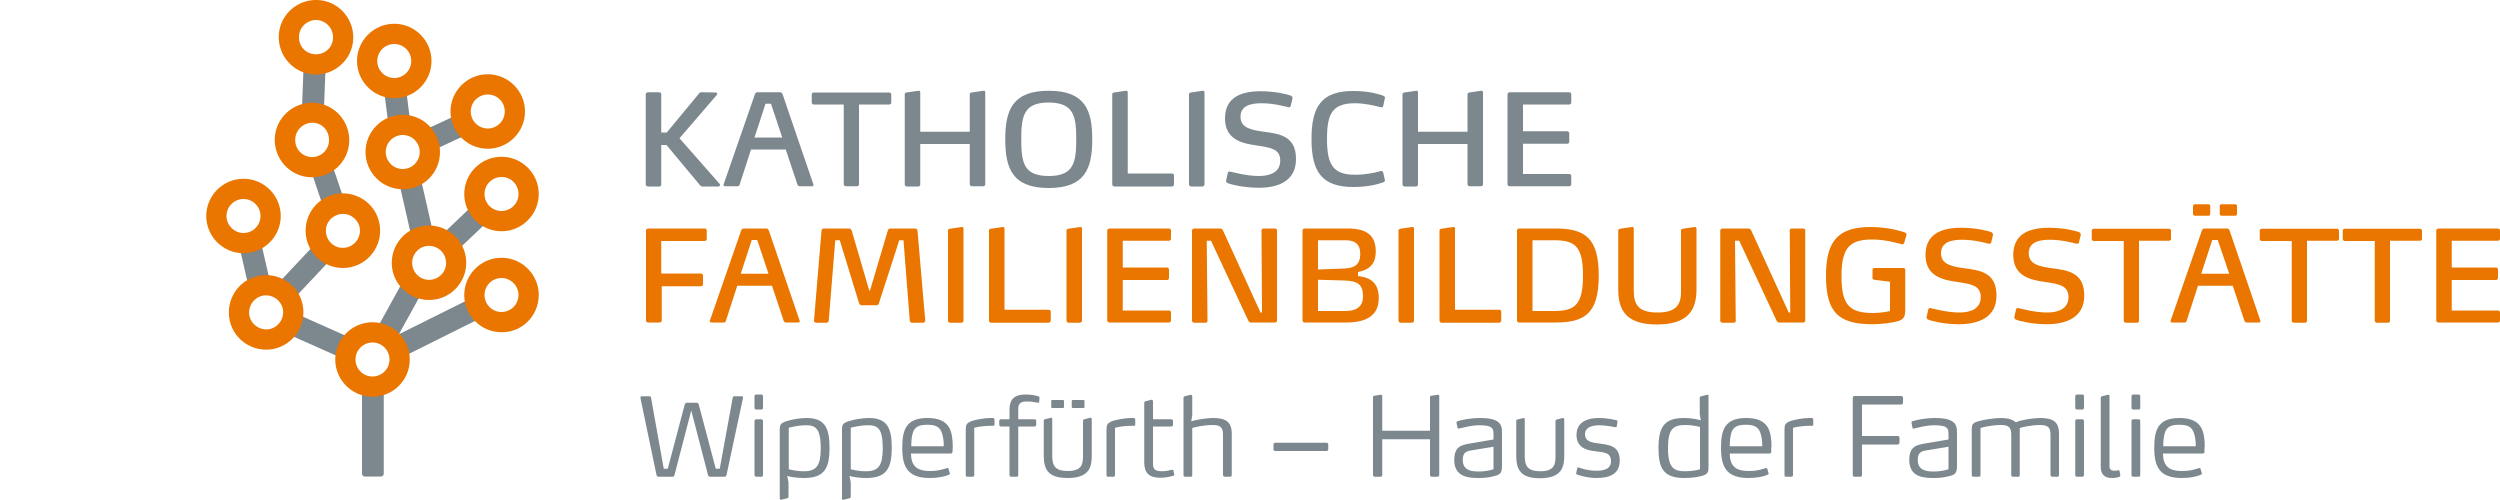
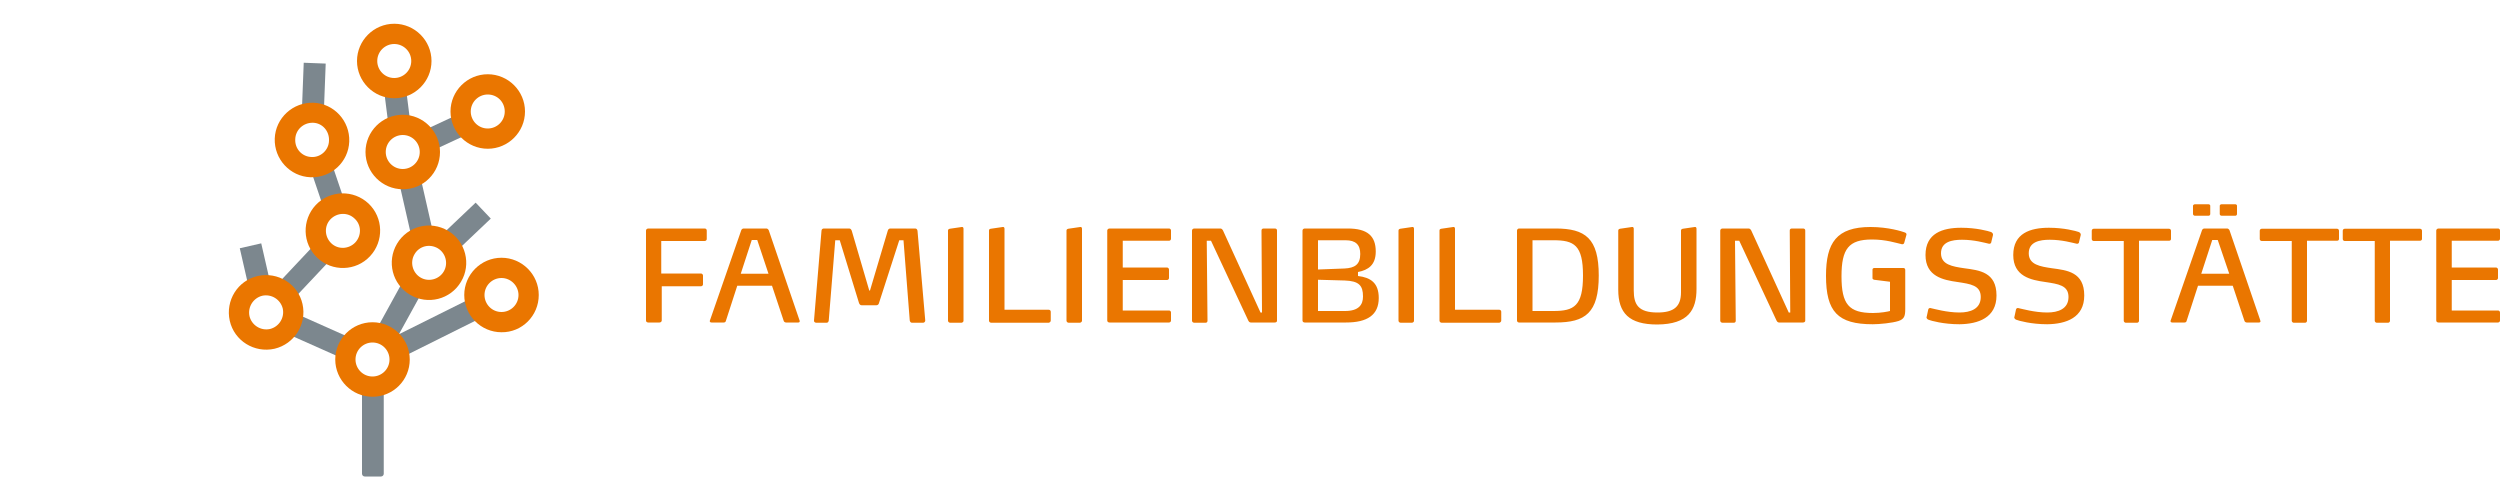
<svg xmlns="http://www.w3.org/2000/svg" version="1.1" id="Ebene_1" x="0px" y="0px" viewBox="0 0 1000 200" style="enable-background:new 0 0 1000 200;" xml:space="preserve">
  <style type="text/css">
	.st0{fill:#EA7600;}
	.st1{fill:#7C878E;}
</style>
  <g>
    <path class="st0" d="M282.7,95.6v-3.4c0-0.5-0.4-0.8-0.8-0.8h-22.6c-0.5,0-0.9,0.4-0.9,0.8v36c0,0.5,0.4,0.8,0.9,0.8h4.5   c0.5,0,0.9-0.4,0.9-0.8v-13.7h15.7c0.5,0,0.8-0.4,0.8-0.8v-3.5c0-0.4-0.4-0.8-0.8-0.8h-15.9v-13h17.3   C282.3,96.4,282.7,96.1,282.7,95.6L282.7,95.6z M319.8,128.1l-12.3-36c-0.2-0.4-0.6-0.7-0.9-0.7h-9.2c-0.3,0-0.8,0.3-0.9,0.7   l-12.5,36c-0.1,0.2-0.1,0.3-0.1,0.3c0,0.4,0.3,0.6,0.7,0.6h4.9c0.4,0,0.7-0.2,0.8-0.5l4.6-14.2h13.9l4.7,14.1   c0.1,0.3,0.5,0.6,0.9,0.6h4.9c0.4,0,0.6-0.2,0.6-0.6C319.9,128.4,319.9,128.3,319.8,128.1L319.8,128.1z M307.4,109.5h-11.1   l4.4-13.5h2.2L307.4,109.5L307.4,109.5z M367,92.3c-0.1-0.5-0.4-0.9-0.9-0.9h-10c-0.5,0-0.9,0.4-1,0.9l-7.1,23.9h-0.3l-7-23.9   c-0.2-0.5-0.5-0.9-1-0.9h-10.2c-0.5,0-0.9,0.4-0.9,0.9l-3,35.9c-0.1,0.5,0.4,0.9,0.9,0.9h4.1c0.5,0,0.8-0.3,0.9-0.9l2.6-32.1h1.8   l7.7,25.1c0.2,0.5,0.5,0.9,1,0.9h6c0.5,0,0.9-0.4,1-0.9l8.1-25.1h1.7l2.5,32.1c0.1,0.5,0.4,0.9,0.9,0.9h4.4c0.5,0,0.9-0.4,0.9-0.9   L367,92.3L367,92.3z M385.4,128.3V91.5c0-0.4-0.2-0.8-0.7-0.7l-4.8,0.7c-0.4,0.1-0.7,0.3-0.7,0.7v36.1c0,0.4,0.4,0.8,0.9,0.8h4.5   C385.1,129,385.4,128.7,385.4,128.3L385.4,128.3z M420.3,128.2v-3.5c0-0.5-0.4-0.8-0.8-0.8h-17.7V91.5c0-0.4-0.2-0.8-0.7-0.7   l-4.8,0.7c-0.5,0.1-0.7,0.3-0.7,0.7v36.1c0,0.4,0.4,0.8,0.9,0.8h23C419.9,129,420.3,128.7,420.3,128.2L420.3,128.2z M432.8,128.3   V91.5c0-0.4-0.2-0.8-0.7-0.7l-4.8,0.7c-0.4,0.1-0.7,0.3-0.7,0.7v36.1c0,0.4,0.4,0.8,0.9,0.8h4.5C432.4,129,432.8,128.7,432.8,128.3   L432.8,128.3z M468.4,128.2V125c0-0.5-0.4-0.8-0.8-0.8h-18.5V112h17.7c0.5,0,0.8-0.4,0.8-0.8v-3.4c0-0.4-0.4-0.8-0.8-0.8h-17.7   V96.3h18.5c0.5,0,0.8-0.4,0.8-0.8v-3.3c0-0.5-0.4-0.8-0.8-0.8h-23.8c-0.5,0-0.9,0.4-0.9,0.8v36c0,0.5,0.4,0.8,0.9,0.8h23.8   C468,129,468.4,128.7,468.4,128.2L468.4,128.2z M510.8,128.3V92.2c0-0.5-0.3-0.8-0.9-0.8h-4.4c-0.5,0-0.9,0.2-0.9,0.8l0.2,32.8   h-0.6l-15-32.8c-0.2-0.4-0.6-0.8-1-0.8h-10.5c-0.5,0-0.9,0.4-0.9,0.8v36.1c0,0.4,0.4,0.8,0.9,0.8h4.5c0.5,0,0.8-0.3,0.8-0.8   l-0.3-32h1.7l14.9,31.9c0.2,0.4,0.5,0.8,1,0.8h9.6C510.5,129,510.8,128.7,510.8,128.3L510.8,128.3z M551.5,119.2   c0-6-3.2-8.2-8.3-8.8v-1.6c4.1-0.8,7.1-2.8,7.1-8.2c0-6.2-3.3-9.2-11.2-9.2h-17.2c-0.5,0-0.9,0.4-0.9,0.8v36c0,0.5,0.4,0.8,0.9,0.8   h16.5C546.9,129,551.5,126,551.5,119.2L551.5,119.2z M545.2,118.6c0,3.3-1.7,5.8-7.2,5.8h-10.8v-12.5l10.7,0.3   C543.6,112.4,545.2,114.2,545.2,118.6L545.2,118.6z M544.1,101.6c0,4.2-2.2,5.6-6.3,5.8l-10.6,0.4V96.1h11   C542.3,96.1,544.1,97.9,544.1,101.6L544.1,101.6z M565.6,128.3V91.5c0-0.4-0.2-0.8-0.7-0.7l-4.8,0.7c-0.4,0.1-0.7,0.3-0.7,0.7v36.1   c0,0.4,0.4,0.8,0.9,0.8h4.5C565.3,129,565.6,128.7,565.6,128.3L565.6,128.3z M600.5,128.2v-3.5c0-0.5-0.4-0.8-0.8-0.8H582V91.5   c0-0.4-0.2-0.8-0.7-0.7l-4.8,0.7c-0.5,0.1-0.7,0.3-0.7,0.7v36.1c0,0.4,0.4,0.8,0.9,0.8h23C600.1,129,600.5,128.7,600.5,128.2   L600.5,128.2z M639.5,110.2c0-14.9-5.4-18.8-17.3-18.8h-14.6c-0.4,0-0.8,0.4-0.8,0.8v36c0,0.5,0.4,0.8,0.8,0.8h14.6   C634.1,129,639.5,125.2,639.5,110.2L639.5,110.2z M633.2,110.2c0,12.2-3.6,14.2-11.8,14.2H613V96.1h8.4   C629.6,96.1,633.2,98,633.2,110.2L633.2,110.2z M678.6,115.6V91.5c0-0.4-0.2-0.8-0.7-0.7l-4.8,0.7c-0.4,0.1-0.7,0.3-0.7,0.7v24.7   c0,5.7-2.8,8.1-9.4,8.1c-7.7,0-9.5-3.2-9.5-8.8V91.5c0-0.4-0.2-0.8-0.7-0.7l-4.8,0.7c-0.4,0.1-0.7,0.3-0.7,0.7v23.7   c0,9.3,4.3,13.9,15.6,13.9C675.4,129.7,678.6,123.9,678.6,115.6L678.6,115.6z M722.1,128.3V92.2c0-0.5-0.3-0.8-0.9-0.8h-4.4   c-0.5,0-0.9,0.2-0.9,0.8l0.2,32.8h-0.6l-15-32.8c-0.2-0.4-0.6-0.8-1-0.8H689c-0.5,0-0.9,0.4-0.9,0.8v36.1c0,0.4,0.4,0.8,0.9,0.8   h4.5c0.5,0,0.8-0.3,0.8-0.8l-0.3-32h1.7l14.9,31.9c0.2,0.4,0.5,0.8,1,0.8h9.6C721.7,129,722.1,128.7,722.1,128.3L722.1,128.3z    M762.5,94.2c0.1-0.3,0.1-0.4,0.1-0.4c0-0.5-0.3-0.7-0.9-0.9c-0.8-0.3-6.3-2.1-13.5-2.1c-13.6,0-17.8,6.3-17.8,19.5   c0,14.4,4.7,19.4,18.7,19.4c2.7,0,7.8-0.5,10.3-1.3c2.4-0.8,2.7-2.1,2.7-4.9V108c0-0.5-0.3-0.8-0.7-0.8h-11.7   c-0.4,0-0.7,0.3-0.7,0.6v3.5c0,0.3,0.3,0.5,0.6,0.6l6.4,0.8v11.7c-0.7,0.2-3.6,0.8-6.8,0.8c-9.7,0-12.6-3.5-12.6-14.7   c0-11,2.9-14.7,12.2-14.7c5.6,0,9.7,1.4,11.6,1.8c0.2,0.1,0.4,0.1,0.5,0.1c0.4,0,0.7-0.2,0.8-0.6L762.5,94.2L762.5,94.2z    M798.6,118.2c0-9.4-6.9-10.1-12.9-10.9c-4.7-0.7-9.3-1.4-9.3-6s4.4-5.4,8.4-5.4c4.9,0,9,1.2,10.8,1.6c0.4,0.1,0.9-0.2,0.9-0.6   l0.7-2.9c0.1-0.5-0.3-1-0.8-1.2c-1.1-0.4-5.9-1.7-11.9-1.7c-7.5,0-14.3,2.2-14.3,10.9c0,8.6,7.1,10,12.8,10.8   c5.2,0.8,9.3,1.3,9.3,6c0,4.8-4.2,6.2-8.5,6.2c-5.1,0-10.2-1.5-11.3-1.7c-0.3-0.1-0.4-0.1-0.4-0.1c-0.4,0-0.7,0.2-0.8,0.6l-0.6,2.8   c-0.1,0.2-0.1,0.3-0.1,0.3c0,0.4,0.3,0.8,0.8,1c1,0.4,6,1.8,12.4,1.8C791.3,129.6,798.6,127.1,798.6,118.2L798.6,118.2z    M833.7,118.2c0-9.4-6.9-10.1-12.9-10.9c-4.7-0.7-9.3-1.4-9.3-6s4.4-5.4,8.4-5.4c4.9,0,9,1.2,10.8,1.6c0.4,0.1,0.9-0.2,0.9-0.6   l0.7-2.9c0.1-0.5-0.3-1-0.8-1.2c-1.1-0.4-5.9-1.7-11.9-1.7c-7.5,0-14.3,2.2-14.3,10.9c0,8.6,7.1,10,12.8,10.8   c5.2,0.8,9.3,1.3,9.3,6c0,4.8-4.2,6.2-8.5,6.2c-5.1,0-10.2-1.5-11.3-1.7c-0.3-0.1-0.4-0.1-0.4-0.1c-0.4,0-0.7,0.2-0.8,0.6l-0.6,2.8   c-0.1,0.2-0.1,0.3-0.1,0.3c0,0.4,0.3,0.8,0.8,1c1,0.4,6,1.8,12.4,1.8C826.4,129.6,833.7,127.1,833.7,118.2L833.7,118.2z    M868.4,95.6v-3.3c0-0.5-0.4-0.8-0.8-0.8h-30.1c-0.5,0-0.8,0.4-0.8,0.8v3.3c0,0.5,0.4,0.8,0.8,0.8h12v31.9c0,0.4,0.4,0.8,0.8,0.8   h4.5c0.5,0,0.8-0.4,0.8-0.8v-32h12C868.1,96.3,868.4,96,868.4,95.6L868.4,95.6z M904.1,128.1l-12.3-36c-0.2-0.4-0.6-0.7-0.9-0.7   h-9.2c-0.3,0-0.8,0.3-0.9,0.7l-12.5,36c-0.1,0.2-0.1,0.3-0.1,0.3c0,0.4,0.3,0.6,0.7,0.6h4.9c0.4,0,0.7-0.2,0.8-0.5l4.6-14.2h13.9   l4.7,14.1c0.1,0.3,0.5,0.6,0.9,0.6h4.9c0.4,0,0.6-0.2,0.6-0.6C904.1,128.4,904.1,128.3,904.1,128.1L904.1,128.1z M891.7,109.5   h-11.2l4.4-13.5h2.2L891.7,109.5L891.7,109.5z M894.8,82.3c0-0.3-0.3-0.6-0.7-0.6h-5.4c-0.5,0-0.8,0.3-0.8,0.6v3.3   c0,0.4,0.3,0.7,0.8,0.7h5.4c0.4,0,0.7-0.3,0.7-0.7V82.3L894.8,82.3z M884.1,82.3c0-0.3-0.3-0.6-0.7-0.6H878c-0.4,0-0.8,0.3-0.8,0.6   v3.3c0,0.4,0.4,0.7,0.8,0.7h5.4c0.4,0,0.7-0.3,0.7-0.7V82.3L884.1,82.3z M935.6,95.6v-3.3c0-0.5-0.4-0.8-0.8-0.8h-30.1   c-0.5,0-0.8,0.4-0.8,0.8v3.3c0,0.5,0.4,0.8,0.8,0.8h12v31.9c0,0.4,0.4,0.8,0.8,0.8h4.5c0.5,0,0.8-0.4,0.8-0.8v-32h12   C935.3,96.3,935.6,96,935.6,95.6L935.6,95.6z M968.8,95.6v-3.3c0-0.5-0.4-0.8-0.8-0.8h-30.1c-0.5,0-0.8,0.4-0.8,0.8v3.3   c0,0.5,0.4,0.8,0.8,0.8h12v31.9c0,0.4,0.4,0.8,0.8,0.8h4.5c0.5,0,0.8-0.4,0.8-0.8v-32h12C968.4,96.3,968.8,96,968.8,95.6   L968.8,95.6z M1000,128.2V125c0-0.5-0.4-0.8-0.8-0.8h-18.5V112h17.7c0.5,0,0.8-0.4,0.8-0.8v-3.4c0-0.4-0.4-0.8-0.8-0.8h-17.7V96.3   h18.5c0.5,0,0.8-0.4,0.8-0.8v-3.3c0-0.5-0.4-0.8-0.8-0.8h-23.8c-0.5,0-0.9,0.4-0.9,0.8v36c0,0.5,0.4,0.8,0.9,0.8h23.8   C999.6,129,1000,128.7,1000,128.2L1000,128.2z" />
-     <path class="st1" d="M287.9,73.6l-16.1-18.3L286.7,38c0.2-0.2,0.2-0.3,0.2-0.4c0-0.3-0.3-0.6-0.6-0.6l-5.9-0.1   c-0.3,0-0.6,0.2-0.7,0.4l-13,15.7h-2.2V37.7c0-0.4-0.4-0.8-0.8-0.8h-4.5c-0.5,0-0.9,0.4-0.9,0.8v36.1c0,0.4,0.4,0.8,0.9,0.8h4.5   c0.5,0,0.8-0.3,0.8-0.8V58h2.1l13.5,16.2c0.2,0.2,0.5,0.4,0.8,0.4h6.5c0.3,0,0.6-0.3,0.6-0.6C288,73.9,288,73.7,287.9,73.6   L287.9,73.6z M325.3,73.6l-12.3-36c-0.2-0.4-0.6-0.7-0.9-0.7h-9.2c-0.3,0-0.8,0.3-0.9,0.7l-12.5,36c-0.1,0.2-0.1,0.3-0.1,0.3   c0,0.4,0.3,0.6,0.7,0.6h4.9c0.4,0,0.7-0.2,0.8-0.5l4.6-14.2h13.9l4.7,14.1c0.1,0.3,0.5,0.6,0.9,0.6h4.9c0.4,0,0.6-0.2,0.6-0.6   C325.3,73.9,325.3,73.8,325.3,73.6L325.3,73.6z M312.9,55h-11.1l4.4-13.5h2.2L312.9,55L312.9,55z M356.5,41.1v-3.3   c0-0.5-0.4-0.8-0.8-0.8h-30.2c-0.5,0-0.8,0.4-0.8,0.8V41c0,0.5,0.4,0.8,0.8,0.8h12v31.9c0,0.4,0.4,0.8,0.8,0.8h4.5   c0.5,0,0.8-0.4,0.8-0.8V41.8h12C356.1,41.8,356.5,41.5,356.5,41.1L356.5,41.1z M394.1,73.8V37c0-0.4-0.2-0.8-0.7-0.7l-4.8,0.7   c-0.4,0.1-0.7,0.3-0.7,0.7v15h-19.8V37c0-0.4-0.2-0.8-0.7-0.7l-4.8,0.7c-0.4,0.1-0.7,0.3-0.7,0.7v36.1c0,0.4,0.4,0.8,0.9,0.8h4.5   c0.5,0,0.8-0.4,0.8-0.8V57.6h19.8v16.1c0,0.4,0.4,0.8,0.8,0.8h4.5C393.7,74.5,394.1,74.2,394.1,73.8L394.1,73.8z M436.9,55.7   c0-11.5-2.8-19.4-17.4-19.4s-17.4,7.9-17.4,19.4c0,11.6,2.8,19.5,17.4,19.5C434.1,75.2,436.9,67.3,436.9,55.7L436.9,55.7z    M430.5,55.7c0,9.3-1,14.7-11,14.7s-11-5.3-11-14.7c0-9.3,1-14.7,11-14.7C429.5,41.1,430.5,46.4,430.5,55.7L430.5,55.7z    M469.6,73.7v-3.5c0-0.5-0.4-0.8-0.8-0.8h-17.7V37c0-0.4-0.2-0.8-0.7-0.7l-4.8,0.7c-0.5,0.1-0.7,0.3-0.7,0.7v36.1   c0,0.4,0.4,0.8,0.9,0.8h23C469.3,74.5,469.6,74.2,469.6,73.7L469.6,73.7z M481.8,73.8V37c0-0.4-0.2-0.8-0.7-0.7l-4.8,0.7   c-0.4,0.1-0.7,0.3-0.7,0.7v36.1c0,0.4,0.4,0.8,0.9,0.8h4.5C481.4,74.5,481.8,74.2,481.8,73.8L481.8,73.8z M518.4,63.6   c0-9.4-6.9-10.1-12.9-10.9c-4.7-0.7-9.3-1.4-9.3-6s4.4-5.4,8.4-5.4c4.9,0,9,1.2,10.8,1.6c0.4,0.1,0.9-0.2,0.9-0.6l0.7-2.9   c0.1-0.5-0.3-1-0.8-1.2c-1.1-0.4-5.9-1.7-11.9-1.7c-7.5,0-14.3,2.2-14.3,10.9c0,8.6,7.1,10,12.8,10.8c5.2,0.8,9.3,1.3,9.3,6   c0,4.8-4.2,6.2-8.5,6.2c-5.1,0-10.2-1.5-11.3-1.7c-0.3-0.1-0.4-0.1-0.4-0.1c-0.4,0-0.7,0.2-0.8,0.6l-0.6,2.8   c-0.1,0.2-0.1,0.3-0.1,0.3c0,0.4,0.3,0.8,0.8,1c1,0.4,6,1.8,12.4,1.8C511,75.1,518.4,72.6,518.4,63.6L518.4,63.6z M553.9,71.8   l-0.6-2.7c-0.1-0.5-0.4-0.7-0.7-0.7c-0.2,0-0.4,0.1-0.6,0.1c-2,0.6-5.9,1.4-10,1.4c-9.1,0-11.2-4.4-11.2-14.4s2.1-14.2,11.2-14.2   c4.1,0,7.9,1,10,1.5c0.2,0.1,0.4,0.1,0.6,0.1c0.4,0,0.6-0.1,0.7-0.6l0.6-2.8c0.1-0.3,0.1-0.4,0.1-0.4c0-0.3-0.2-0.6-0.9-0.9   c-2.1-0.7-5.9-1.8-11.8-1.8c-12.8,0-16.7,6.3-16.7,19.2s4,19.2,16.7,19.2c6,0,9.7-1.1,11.8-1.8c0.7-0.2,0.9-0.6,0.9-0.9   C554,72.1,554,72,553.9,71.8L553.9,71.8z M593.2,73.8V37c0-0.4-0.2-0.8-0.7-0.7l-4.8,0.7c-0.4,0.1-0.7,0.3-0.7,0.7v15h-19.8V37   c0-0.4-0.2-0.8-0.7-0.7l-4.8,0.7c-0.4,0.1-0.7,0.3-0.7,0.7v36.1c0,0.4,0.4,0.8,0.9,0.8h4.5c0.5,0,0.8-0.4,0.8-0.8V57.6H587v16.1   c0,0.4,0.4,0.8,0.8,0.8h4.5C592.8,74.5,593.2,74.2,593.2,73.8L593.2,73.8z M628.5,73.7v-3.3c0-0.5-0.4-0.8-0.8-0.8h-18.5V57.5h17.7   c0.5,0,0.8-0.4,0.8-0.8v-3.4c0-0.4-0.4-0.8-0.8-0.8h-17.7V41.8h18.5c0.5,0,0.8-0.4,0.8-0.8v-3.3c0-0.5-0.4-0.8-0.8-0.8h-23.8   c-0.5,0-0.9,0.4-0.9,0.8v36c0,0.5,0.4,0.8,0.9,0.8h23.8C628.1,74.5,628.5,74.2,628.5,73.7L628.5,73.7z" />
-     <path class="st1" d="M297.2,159.2c0-0.2,0-0.3,0-0.3c0-0.3-0.3-0.4-0.5-0.4h-2.9c-0.4,0-0.7,0.2-0.7,0.5l-5.2,28.5h-1.6l-6.8-25.7   c-0.1-0.4-0.4-0.7-0.8-0.7h-4c-0.4,0-0.7,0.3-0.8,0.7l-6.8,25.7h-1.6l-5.1-28.5c0-0.3-0.3-0.5-0.7-0.5h-3c-0.3,0-0.5,0.1-0.5,0.5   c0,0,0,0.1,0,0.3l6.4,30.7c0.1,0.4,0.4,0.7,0.8,0.7h5.6c0.4,0,0.7-0.3,0.8-0.7l6.7-25.8l6.7,25.8c0.1,0.4,0.4,0.7,0.8,0.7h5.8   c0.4,0,0.7-0.3,0.8-0.7L297.2,159.2L297.2,159.2z M305.2,190v-21.6c0-0.4-0.3-0.7-0.7-0.7h-2c-0.4,0-0.7,0.3-0.7,0.7V190   c0,0.4,0.3,0.7,0.7,0.7h2.1C305,190.7,305.2,190.4,305.2,190L305.2,190z M305.2,163.2v-4.7c0-0.4-0.3-0.7-0.7-0.7h-2   c-0.4,0-0.7,0.3-0.7,0.7v4.7c0,0.3,0.3,0.6,0.7,0.6h2.1C305,163.8,305.2,163.6,305.2,163.2L305.2,163.2z M331.8,179.2   c0-7.2-1.3-12-9.1-12c-2.8,0-6.2,0.6-8.5,1.4c-2.2,0.8-2.3,1.6-2.3,3.4v27.3c0,0.3,0.1,0.7,0.6,0.6l2.4-0.6   c0.3-0.1,0.5-0.2,0.5-0.6V193l-0.5-2.6c1.6,0.4,4,0.8,6.6,0.8C329.5,191.2,331.8,187.7,331.8,179.2L331.8,179.2z M328.3,179.3   c0,6.9-1.7,9.2-6.7,9.2c-3.3,0-5.6-0.7-6.1-0.8v-16.6c0.7-0.2,4.1-1,6.4-1C326,170,328.3,171,328.3,179.3L328.3,179.3z    M356.7,179.2c0-7.2-1.3-12-9.1-12c-2.8,0-6.2,0.6-8.5,1.4c-2.2,0.8-2.3,1.6-2.3,3.4v27.3c0,0.3,0.1,0.7,0.6,0.6l2.4-0.6   c0.3-0.1,0.5-0.2,0.5-0.6V193l-0.5-2.6c1.6,0.4,4,0.8,6.6,0.8C354.3,191.2,356.7,187.7,356.7,179.2L356.7,179.2z M353.1,179.3   c0,6.9-1.7,9.2-6.7,9.2c-3.3,0-5.6-0.7-6.1-0.8v-16.6c0.7-0.2,4.1-1,6.4-1C350.9,170,353.1,171,353.1,179.3L353.1,179.3z    M381.1,178.8c0-3-0.3-5.7-1.4-7.7c-1.4-2.5-4.1-3.9-8.7-3.9c-8.6,0-10.1,4.7-10.1,12c0,8,2.5,12,11.1,12c2.9,0,5.8-0.5,7.5-1.3   c0.3-0.1,0.6-0.3,0.4-0.7l-0.5-1.7c-0.1-0.3-0.2-0.3-0.4-0.3c0,0-0.1,0-0.4,0.1c-2,0.6-3.6,1.1-6.3,1.1c-3.1,0-5.2-0.5-6.5-2.1   c-0.9-1.1-1.4-2.5-1.4-4.9h16c0.2,0,0.6-0.3,0.6-0.6L381.1,178.8L381.1,178.8z M377.5,178.5h-13c0-1.6,0.1-3.3,0.5-4.9   c0.7-2.8,2.4-3.7,5.9-3.7s5.2,0.9,6,3.7C377.4,175.3,377.5,176.9,377.5,178.5L377.5,178.5z M389.1,190.7c0.4,0,0.6-0.3,0.6-0.7   v-18.9c2.4-0.6,4.8-0.8,7.7-0.8c0.3,0,0.4-0.2,0.4-0.5v-1.9c0-0.6-0.4-0.7-0.6-0.7h-1.1c-2.1,0-6,0.6-7.9,1.4   c-1.5,0.7-1.9,1.3-1.9,3.2V190c0,0.4,0.2,0.7,0.6,0.7H389.1L389.1,190.7z M415.8,159.1c0-0.3-0.2-0.5-0.5-0.6   c-1-0.3-2.9-0.7-5.2-0.7c-4.3,0-6.3,1.9-6.3,6.1v3.8h-3.4c-0.4,0-0.7,0.3-0.7,0.7v1.5c0,0.4,0.3,0.7,0.7,0.7h3.4V190   c0,0.4,0.3,0.7,0.7,0.7h2.2c0.4,0,0.6-0.3,0.6-0.7v-19.4h6.5c0.4,0,0.7-0.3,0.7-0.7v-1.5c0-0.4-0.3-0.7-0.7-0.7h-6.5v-4.2   c0-1.2,0.3-1.9,0.9-2.3c0.6-0.5,1.5-0.6,2.7-0.6c1.7,0,3.3,0.3,4.2,0.5c0.3,0,0.6-0.1,0.6-0.5L415.8,159.1L415.8,159.1z    M436.7,182.1v-14.4c0-0.4-0.3-0.7-0.6-0.6l-2.4,0.6c-0.3,0.1-0.5,0.3-0.5,0.6v14c0,3.3-0.4,6.1-6.1,6.1c-4.7,0-6.2-1.8-6.2-5.9   v-14.8c0-0.4-0.2-0.7-0.5-0.6l-2.4,0.6c-0.4,0.1-0.5,0.2-0.5,0.6v13.9c0,5.8,1.9,9,9.6,9C436.1,191.2,436.7,186.4,436.7,182.1   L436.7,182.1z M425.6,160.4c0-0.3-0.2-0.4-0.4-0.4h-4.3c-0.2,0-0.4,0.2-0.4,0.4v2.4c0,0.3,0.2,0.4,0.4,0.4h4.3   c0.2,0,0.4-0.2,0.4-0.4V160.4L425.6,160.4z M433.8,160.4c0-0.3-0.2-0.4-0.4-0.4h-4.3c-0.2,0-0.4,0.2-0.4,0.4v2.4   c0,0.3,0.2,0.4,0.4,0.4h4.3c0.2,0,0.4-0.2,0.4-0.4V160.4L433.8,160.4z M445.4,190.7c0.4,0,0.6-0.3,0.6-0.7v-18.9   c2.4-0.6,4.8-0.8,7.7-0.8c0.3,0,0.4-0.2,0.4-0.5v-1.9c0-0.6-0.4-0.7-0.6-0.7h-1.1c-2.1,0-6,0.6-7.9,1.4c-1.5,0.7-1.9,1.3-1.9,3.2   V190c0,0.4,0.2,0.7,0.6,0.7H445.4L445.4,190.7z M469.4,188.3c-0.1-0.3-0.3-0.4-0.6-0.4c-1.2,0.3-2.7,0.6-4,0.6   c-2.3,0-3.6-0.5-3.6-2.9v-15h7.3c0.4,0,0.7-0.3,0.7-0.7v-1.5c0-0.4-0.3-0.7-0.7-0.7h-7.3v-7.2c0-0.3-0.3-0.7-0.6-0.6l-2.4,0.6   c-0.3,0.1-0.5,0.2-0.5,0.6V185c0,4.2,2,6.1,6.4,6.1c2.5,0,4.5-0.6,5.3-0.8c0.2-0.1,0.4-0.3,0.3-0.5L469.4,188.3L469.4,188.3z    M492.7,190v-16.5c0-4.7-2.3-6.3-7.5-6.3c-2.5,0-6.3,0.6-8.7,1.3l0.4-2.5v-7.5c0-0.3-0.3-0.7-0.6-0.6l-2.4,0.6   c-0.3,0.1-0.5,0.3-0.5,0.6V190c0,0.4,0.3,0.7,0.7,0.7h2.2c0.4,0,0.6-0.3,0.6-0.7v-18.8c0.8-0.3,4.5-1.2,8.2-1.2   c3.1,0,4.1,1,4.1,3.9V190c0,0.4,0.3,0.7,0.7,0.7h2.1C492.4,190.7,492.7,190.4,492.7,190L492.7,190z M531.3,177.7   c0-0.3-0.3-0.6-0.7-0.6h-20.5c-0.4,0-0.7,0.3-0.7,0.6v2c0,0.4,0.3,0.7,0.7,0.7h20.5c0.4,0,0.7-0.3,0.7-0.7V177.7L531.3,177.7z    M575.7,190v-31.5c0-0.3-0.1-0.7-0.6-0.6l-2.6,0.4c-0.3,0-0.5,0.2-0.5,0.6v13.4h-19.1v-13.8c0-0.3-0.1-0.7-0.6-0.6l-2.6,0.4   c-0.3,0-0.5,0.2-0.5,0.6V190c0,0.4,0.3,0.7,0.7,0.7h2.3c0.4,0,0.7-0.3,0.7-0.7v-14.3H572V190c0,0.4,0.3,0.7,0.7,0.7h2.3   C575.4,190.7,575.7,190.4,575.7,190L575.7,190z M600.8,186.1v-12.5c0-2.1,0-4.1-2.3-5.3c-1.3-0.7-3.3-1.1-6.4-1.1   c-4,0-7.7,0.8-9.1,1.3c-0.1,0-0.5,0.2-0.4,0.6l0.4,2c0.1,0.3,0.3,0.4,0.7,0.3c1.8-0.4,4.7-1.3,8.1-1.3c1.9,0,3.1,0.2,4,0.5   c1.5,0.6,1.6,1.7,1.6,3.1v2.1l-8.2,1.4c-4.4,0.7-7.5,1.1-7.5,6.8c0,7.1,6.2,7.2,10,7.2c2.3,0,4.4-0.3,5.7-0.7   C600.2,189.9,600.8,189.2,600.8,186.1L600.8,186.1z M597.4,187.7c-1.8,0.6-3.9,0.9-5.8,0.9c-2.9,0-6.5-0.3-6.5-4.7   c0-3.2,1.8-3.5,3.8-3.8l8.5-1.4V187.7L597.4,187.7z M625.7,182.1v-14.3c0-0.4-0.3-0.7-0.6-0.6l-2.4,0.6c-0.3,0.1-0.5,0.3-0.5,0.6   v14c0,3.3-0.4,6.1-6.1,6.1c-4.7,0-6.2-1.8-6.2-5.9v-14.8c0-0.4-0.2-0.7-0.5-0.6l-2.4,0.6c-0.4,0.1-0.5,0.2-0.5,0.6v13.9   c0,5.8,1.9,9,9.6,9C625.1,191.2,625.7,186.4,625.7,182.1L625.7,182.1z M647.9,184.2c0-5.9-4.2-6.2-8.2-6.8   c-2.7-0.3-5.7-0.7-5.7-3.7c0-2.7,2.6-3.6,5.8-3.6c2.6,0,5.8,0.7,6.4,0.8c0.3,0,0.4-0.1,0.5-0.3l0.3-2c0-0.3-0.1-0.4-0.4-0.5   c-0.5-0.1-3.4-0.9-7.2-0.9s-8.8,1.2-8.8,6.8c0,5.8,5.4,6.2,7.6,6.5c3.4,0.5,6.2,0.4,6.2,4c0,2.7-2.1,3.8-5.8,3.8s-6.9-1.2-7-1.3   c-0.5-0.2-0.6,0.1-0.7,0.4l-0.4,1.7c-0.1,0.5,0.1,0.6,0.3,0.7c0.6,0.2,3.9,1.4,7.7,1.4C643.6,191.2,647.9,189.8,647.9,184.2   L647.9,184.2z M683.4,186.9v-28.5c0-0.3-0.1-0.7-0.5-0.5l-2.4,0.6c-0.3,0.1-0.6,0.2-0.6,0.6v6.5l0.4,2.5c-1.5-0.4-3.7-0.9-6.7-0.9   c-7.9,0-10.2,3.6-10.2,12c0,8.2,2,12,10.4,12c3.2,0,4.9-0.4,6.4-0.7C683.4,189.8,683.4,188.5,683.4,186.9L683.4,186.9z M680,187.7   c-0.5,0.2-3,0.8-5.8,0.8c-4.4,0-7-1-7-9.2c0-7.8,2.1-9.3,6.9-9.3c2.8,0,5.3,0.6,5.9,0.8L680,187.7L680,187.7z M708.6,178.8   c0-3-0.3-5.7-1.4-7.7c-1.4-2.5-4.1-3.9-8.7-3.9c-8.6,0-10.1,4.7-10.1,12c0,8,2.5,12,11.1,12c2.9,0,5.8-0.5,7.5-1.3   c0.3-0.1,0.6-0.3,0.4-0.7l-0.5-1.7c-0.1-0.3-0.2-0.3-0.4-0.3c0,0-0.1,0-0.4,0.1c-2,0.6-3.6,1.1-6.3,1.1c-3.1,0-5.2-0.5-6.5-2.1   c-0.9-1.1-1.4-2.5-1.4-4.9h16c0.2,0,0.6-0.3,0.6-0.6v-2H708.6z M704.9,178.5h-13c0-1.6,0.1-3.3,0.5-4.9c0.7-2.8,2.4-3.7,5.9-3.7   s5.2,0.9,6,3.7C704.8,175.3,704.9,176.9,704.9,178.5L704.9,178.5z M716.6,190.7c0.4,0,0.6-0.3,0.6-0.7v-18.9   c2.4-0.6,4.8-0.8,7.7-0.8c0.3,0,0.4-0.2,0.4-0.5v-1.9c0-0.6-0.4-0.7-0.6-0.7h-1.1c-2.1,0-6,0.6-7.9,1.4c-1.5,0.7-1.9,1.3-1.9,3.2   V190c0,0.4,0.2,0.7,0.6,0.7H716.6L716.6,190.7z M761.2,161.1v-2c0-0.4-0.3-0.7-0.7-0.7h-18.7c-0.4,0-0.7,0.3-0.7,0.7V190   c0,0.4,0.3,0.7,0.7,0.7h2.3c0.4,0,0.7-0.3,0.7-0.7v-12.2h14.3c0.3,0,0.7-0.3,0.7-0.7v-2c0-0.4-0.3-0.7-0.7-0.7h-14.3v-12.6h15.7   C760.9,161.8,761.2,161.5,761.2,161.1L761.2,161.1z M782.8,186.1v-12.5c0-2.1,0-4.1-2.3-5.3c-1.3-0.7-3.3-1.1-6.4-1.1   c-4,0-7.7,0.8-9.1,1.3c-0.1,0-0.5,0.2-0.4,0.6l0.4,2c0.1,0.3,0.3,0.4,0.7,0.3c1.8-0.4,4.7-1.3,8.1-1.3c1.9,0,3.1,0.2,4,0.5   c1.5,0.6,1.6,1.7,1.6,3.1v2.1l-8.2,1.4c-4.4,0.7-7.5,1.1-7.5,6.8c0,7.1,6.2,7.2,10,7.2c2.3,0,4.4-0.3,5.7-0.7   C782.2,189.9,782.8,189.2,782.8,186.1L782.8,186.1z M779.4,187.7c-1.8,0.6-3.9,0.9-5.8,0.9c-2.9,0-6.5-0.3-6.5-4.7   c0-3.2,1.8-3.5,3.8-3.8l8.5-1.4V187.7L779.4,187.7z M823.6,190v-16.5c0-4.7-2.3-6.3-7.5-6.3c-2.7,0-7.4,0.7-9.8,1.7   c-1.2-1.1-3.2-1.7-5.9-1.7c-2.8,0-7.2,0.7-9.4,1.4s-2.3,1.5-2.3,3.3V190c0,0.4,0.3,0.7,0.7,0.7h2.2c0.4,0,0.6-0.3,0.6-0.7v-18.8   c0.8-0.3,4.5-1.2,8.2-1.2c3.1,0,4.1,1,4.1,3.9V190c0,0.4,0.3,0.7,0.7,0.7h2.1c0.4,0,0.6-0.2,0.6-0.7v-18.8c0.8-0.3,4.6-1.2,8.2-1.2   c3.1,0,4.1,1,4.1,3.9V190c0,0.4,0.3,0.7,0.7,0.7h2.1C823.4,190.7,823.6,190.4,823.6,190L823.6,190z M833.6,190v-21.6   c0-0.4-0.3-0.7-0.7-0.7h-2.1c-0.4,0-0.7,0.3-0.7,0.7V190c0,0.4,0.3,0.7,0.7,0.7h2.1C833.3,190.7,833.6,190.4,833.6,190L833.6,190z    M833.6,163.2v-4.7c0-0.4-0.3-0.7-0.7-0.7h-2.1c-0.4,0-0.7,0.3-0.7,0.7v4.7c0,0.3,0.3,0.6,0.7,0.6h2.1   C833.3,163.8,833.6,163.6,833.6,163.2L833.6,163.2z M848.1,189.9l-0.3-1.5c0-0.3-0.2-0.3-0.3-0.3h-0.2c-0.3,0.1-0.9,0.2-1.5,0.2   c-0.9,0-2-0.2-2-1.8v-28.1c0-0.3-0.3-0.6-0.6-0.5l-2.4,0.6c-0.3,0.1-0.5,0.3-0.5,0.7v27.5c0,3.2,1.7,4.5,4.4,4.5   c1.6,0,2.6-0.3,3.1-0.5c0.2-0.1,0.3-0.1,0.3-0.4C848.1,190.1,848.1,190.1,848.1,189.9L848.1,189.9z M856.1,190v-21.6   c0-0.4-0.3-0.7-0.7-0.7h-2.1c-0.4,0-0.7,0.3-0.7,0.7V190c0,0.4,0.3,0.7,0.7,0.7h2.1C855.9,190.7,856.1,190.4,856.1,190L856.1,190z    M856.1,163.2v-4.7c0-0.4-0.3-0.7-0.7-0.7h-2.1c-0.4,0-0.7,0.3-0.7,0.7v4.7c0,0.3,0.3,0.6,0.7,0.6h2.1   C855.9,163.8,856.1,163.6,856.1,163.2L856.1,163.2z M881.9,178.8c0-3-0.3-5.7-1.4-7.7c-1.4-2.5-4.1-3.9-8.7-3.9   c-8.6,0-10.1,4.7-10.1,12c0,8,2.5,12,11.1,12c2.9,0,5.8-0.5,7.5-1.3c0.3-0.1,0.6-0.3,0.4-0.7l-0.5-1.7c-0.1-0.3-0.2-0.3-0.4-0.3   c0,0-0.1,0-0.4,0.1c-2,0.6-3.6,1.1-6.3,1.1c-3.1,0-5.2-0.5-6.5-2.1c-0.9-1.1-1.4-2.5-1.4-4.9h16c0.2,0,0.6-0.3,0.6-0.6v-2H881.9z    M878.3,178.5h-13c0-1.6,0.1-3.3,0.5-4.9c0.7-2.8,2.4-3.7,5.9-3.7s5.2,0.9,6,3.7C878.2,175.3,878.3,176.9,878.3,178.5L878.3,178.5z   " />
    <g>
      <path class="st1" d="M153.5,189.5c0,0.6-0.5,1.1-1.1,1.1h-6.5c-0.6,0-1.1-0.5-1.1-1.1v-33.6c0-0.6,0.5-1.1,1.1-1.1h6.5    c0.6,0,1.1,0.5,1.1,1.1V189.5z" />
      <rect x="156.6" y="126" transform="matrix(0.895 -0.446 0.446 0.895 -39.687 92.221)" class="st1" width="38.8" height="8.8" />
      <rect x="147.3" y="119.9" transform="matrix(0.482 -0.876 0.876 0.482 -26.184 204.357)" class="st1" width="24.8" height="8.8" />
      <rect x="124" y="121" transform="matrix(0.407 -0.914 0.914 0.407 -46.916 197.281)" class="st1" width="8.8" height="27.5" />
      <rect x="97.8" y="98.1" transform="matrix(0.975 -0.223 0.223 0.975 -21.317 25.465)" class="st1" width="8.8" height="18.2" />
      <rect x="107.7" y="105" transform="matrix(0.685 -0.728 0.728 0.685 -41.581 122.588)" class="st1" width="26.7" height="8.8" />
      <rect x="175.5" y="86.9" transform="matrix(0.725 -0.688 0.688 0.725 -11.77 153.042)" class="st1" width="20.7" height="8.8" />
      <rect x="162.4" y="71.2" transform="matrix(0.975 -0.222 0.222 0.975 -14.596 39.211)" class="st1" width="8.8" height="26.4" />
      <rect x="126.6" y="64.6" transform="matrix(0.947 -0.321 0.321 0.947 -16.815 46.025)" class="st1" width="8.8" height="18.7" />
      <rect x="170.2" y="49.1" transform="matrix(0.907 -0.421 0.421 0.907 -6.07 79.516)" class="st1" width="13.7" height="8.8" />
      <rect x="154.8" y="38.1" transform="matrix(0.992 -0.126 0.126 0.992 -4.412 20.452)" class="st1" width="8.8" height="13.9" />
      <rect x="116.2" y="30.1" transform="matrix(3.839334e-02 -0.999 0.999 3.839334e-02 86.243 158.705)" class="st1" width="18.7" height="8.8" />
      <path class="st0" d="M176,60.8c0-8.2-6.7-14.9-14.9-14.9c-8.2,0-14.9,6.7-14.9,14.9s6.7,14.9,14.9,14.9    C169.3,75.8,176,69.1,176,60.8L176,60.8z M167.9,60.8c0,3.8-3.1,6.8-6.8,6.8c-3.8,0-6.8-3.1-6.8-6.8c0-3.8,3.1-6.8,6.8-6.8    C164.9,54,167.9,57.1,167.9,60.8L167.9,60.8z" />
      <path class="st0" d="M215.5,118c0-8.2-6.7-14.9-14.9-14.9c-8.2,0-14.9,6.7-14.9,14.9s6.7,14.9,14.9,14.9    C208.8,133,215.5,126.3,215.5,118L215.5,118z M207.4,118c0,3.8-3.1,6.8-6.8,6.8c-3.8,0-6.8-3.1-6.8-6.8c0-3.8,3.1-6.8,6.8-6.8    C204.3,111.2,207.4,114.3,207.4,118L207.4,118z" />
-       <path class="st0" d="M215.5,77.6c0-8.2-6.7-14.9-14.9-14.9c-8.2,0-14.9,6.7-14.9,14.9s6.7,14.9,14.9,14.9    C208.8,92.5,215.5,85.8,215.5,77.6L215.5,77.6z M207.4,77.6c0,3.8-3.1,6.8-6.8,6.8c-3.8,0-6.8-3.1-6.8-6.8c0-3.8,3.1-6.8,6.8-6.8    C204.3,70.7,207.4,73.8,207.4,77.6L207.4,77.6z" />
      <path class="st0" d="M172.6,24.4c0-8.2-6.7-14.9-14.9-14.9s-14.9,6.7-14.9,14.9s6.7,14.9,14.9,14.9S172.6,32.6,172.6,24.4    L172.6,24.4z M164.5,24.4c0,3.8-3.1,6.8-6.8,6.8c-3.8,0-6.8-3.1-6.8-6.8c0-3.8,3.1-6.8,6.8-6.8C161.4,17.6,164.5,20.6,164.5,24.4    L164.5,24.4z" />
      <path class="st0" d="M210,44.6c0-8.2-6.7-14.9-14.9-14.9c-8.2,0-14.9,6.7-14.9,14.9s6.7,14.9,14.9,14.9    C203.3,59.5,210,52.8,210,44.6L210,44.6z M201.9,44.6c0,3.8-3.1,6.8-6.8,6.8c-3.8,0-6.8-3.1-6.8-6.8c0-3.8,3.1-6.8,6.8-6.8    C198.9,37.8,201.9,40.8,201.9,44.6L201.9,44.6z" />
      <path class="st0" d="M163.9,143.8c0-8.2-6.7-14.9-14.9-14.9c-8.2,0-14.9,6.7-14.9,14.9s6.7,14.9,14.9,14.9    S163.9,152.1,163.9,143.8L163.9,143.8z M155.8,143.8c0,3.8-3.1,6.8-6.8,6.8c-3.8,0-6.8-3.1-6.8-6.8c0-3.8,3.1-6.8,6.8-6.8    C152.8,137,155.8,140.1,155.8,143.8L155.8,143.8z" />
      <path class="st0" d="M179.2,92.3c-7.1-4.2-16.2-1.9-20.4,5.2c-4.2,7.1-1.9,16.2,5.2,20.4c7.1,4.2,16.2,1.9,20.4-5.2    C188.6,105.7,186.3,96.5,179.2,92.3L179.2,92.3z M175.1,99.3c3.2,1.9,4.3,6.1,2.4,9.3c-1.9,3.2-6.1,4.3-9.3,2.4s-4.3-6.1-2.4-9.3    C167.7,98.4,171.8,97.4,175.1,99.3L175.1,99.3z" />
-       <path class="st0" d="M112.3,86.4c0-8.2-6.7-14.9-14.9-14.9s-14.9,6.7-14.9,14.9s6.7,14.9,14.9,14.9S112.3,94.6,112.3,86.4    L112.3,86.4z M104.2,86.4c0,3.8-3.1,6.8-6.8,6.8c-3.7,0-6.8-3.1-6.8-6.8c0-3.8,3.1-6.8,6.8-6.8C101.1,79.6,104.2,82.6,104.2,86.4    L104.2,86.4z" />
      <path class="st0" d="M148,102.5c5.6-6,5.4-15.4-0.6-21.1c-6-5.6-15.4-5.4-21.1,0.6c-5.6,6-5.4,15.4,0.6,21.1    C132.9,108.8,142.4,108.5,148,102.5L148,102.5z M142.1,97c-2.6,2.7-6.9,2.9-9.6,0.3s-2.9-6.9-0.3-9.6c2.6-2.7,6.9-2.9,9.6-0.3    C144.6,89.9,144.7,94.2,142.1,97L142.1,97z" />
      <path class="st0" d="M121,121.6c-1.8-8-9.8-13-17.9-11.2c-8,1.8-13,9.8-11.2,17.9c1.8,8,9.8,13,17.9,11.2    C117.8,137.6,122.8,129.6,121,121.6L121,121.6z M113.1,123.4c0.8,3.7-1.5,7.3-5.1,8.2c-3.7,0.8-7.3-1.5-8.2-5.1    c-0.8-3.7,1.5-7.3,5.1-8.2C108.6,117.5,112.2,119.8,113.1,123.4L113.1,123.4z" />
-       <path class="st0" d="M141.3,15.5C141.6,7.3,135.2,0.3,127,0c-8.3-0.3-15.2,6.1-15.5,14.3s6.1,15.2,14.3,15.5    C134,30.1,141,23.7,141.3,15.5L141.3,15.5z M133.2,15.2c-0.1,3.8-3.3,6.7-7.1,6.5c-3.8-0.1-6.7-3.3-6.5-7.1    c0.1-3.8,3.3-6.7,7.1-6.6C130.4,8.2,133.4,11.4,133.2,15.2L133.2,15.2z" />
      <path class="st0" d="M139.7,56.6c0.3-8.2-6.1-15.2-14.3-15.5s-15.2,6.1-15.5,14.3s6.1,15.2,14.3,15.5    C132.5,71.2,139.4,64.8,139.7,56.6L139.7,56.6z M131.6,56.3c-0.1,3.7-3.3,6.7-7,6.5c-3.8-0.1-6.7-3.3-6.5-7.1    c0.1-3.8,3.3-6.7,7.1-6.6S131.8,52.5,131.6,56.3L131.6,56.3z" />
    </g>
  </g>
</svg>